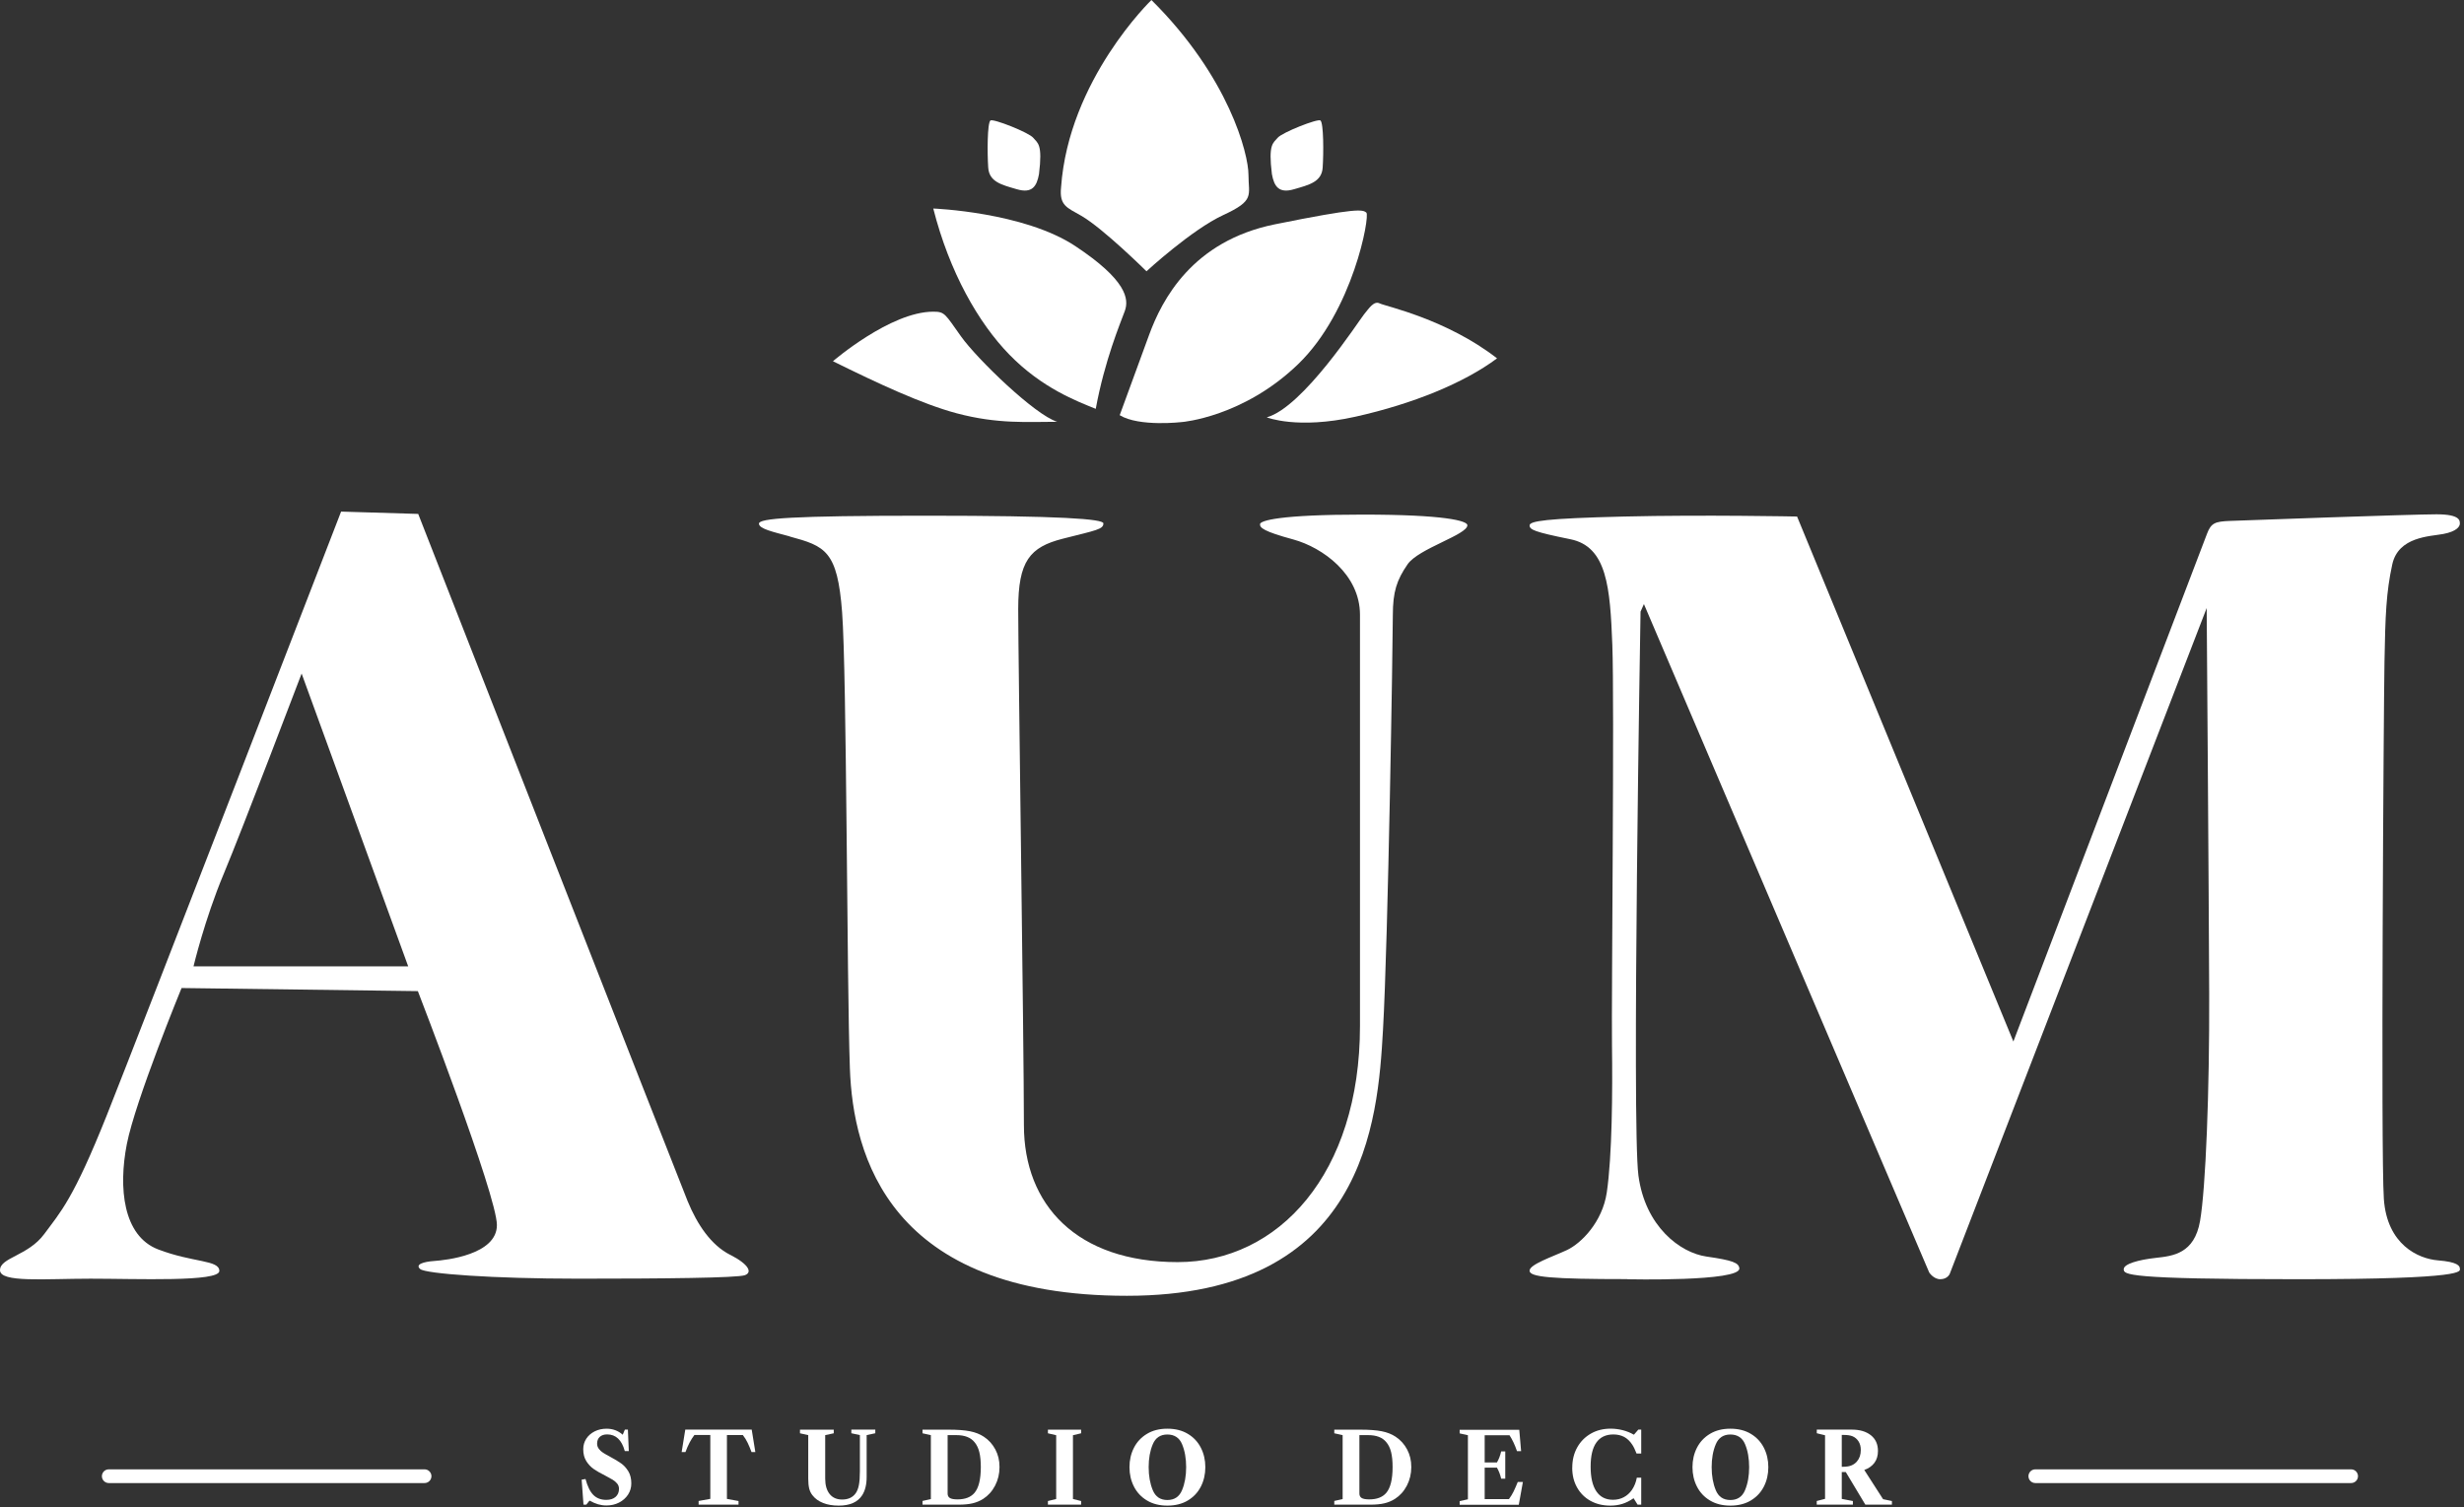
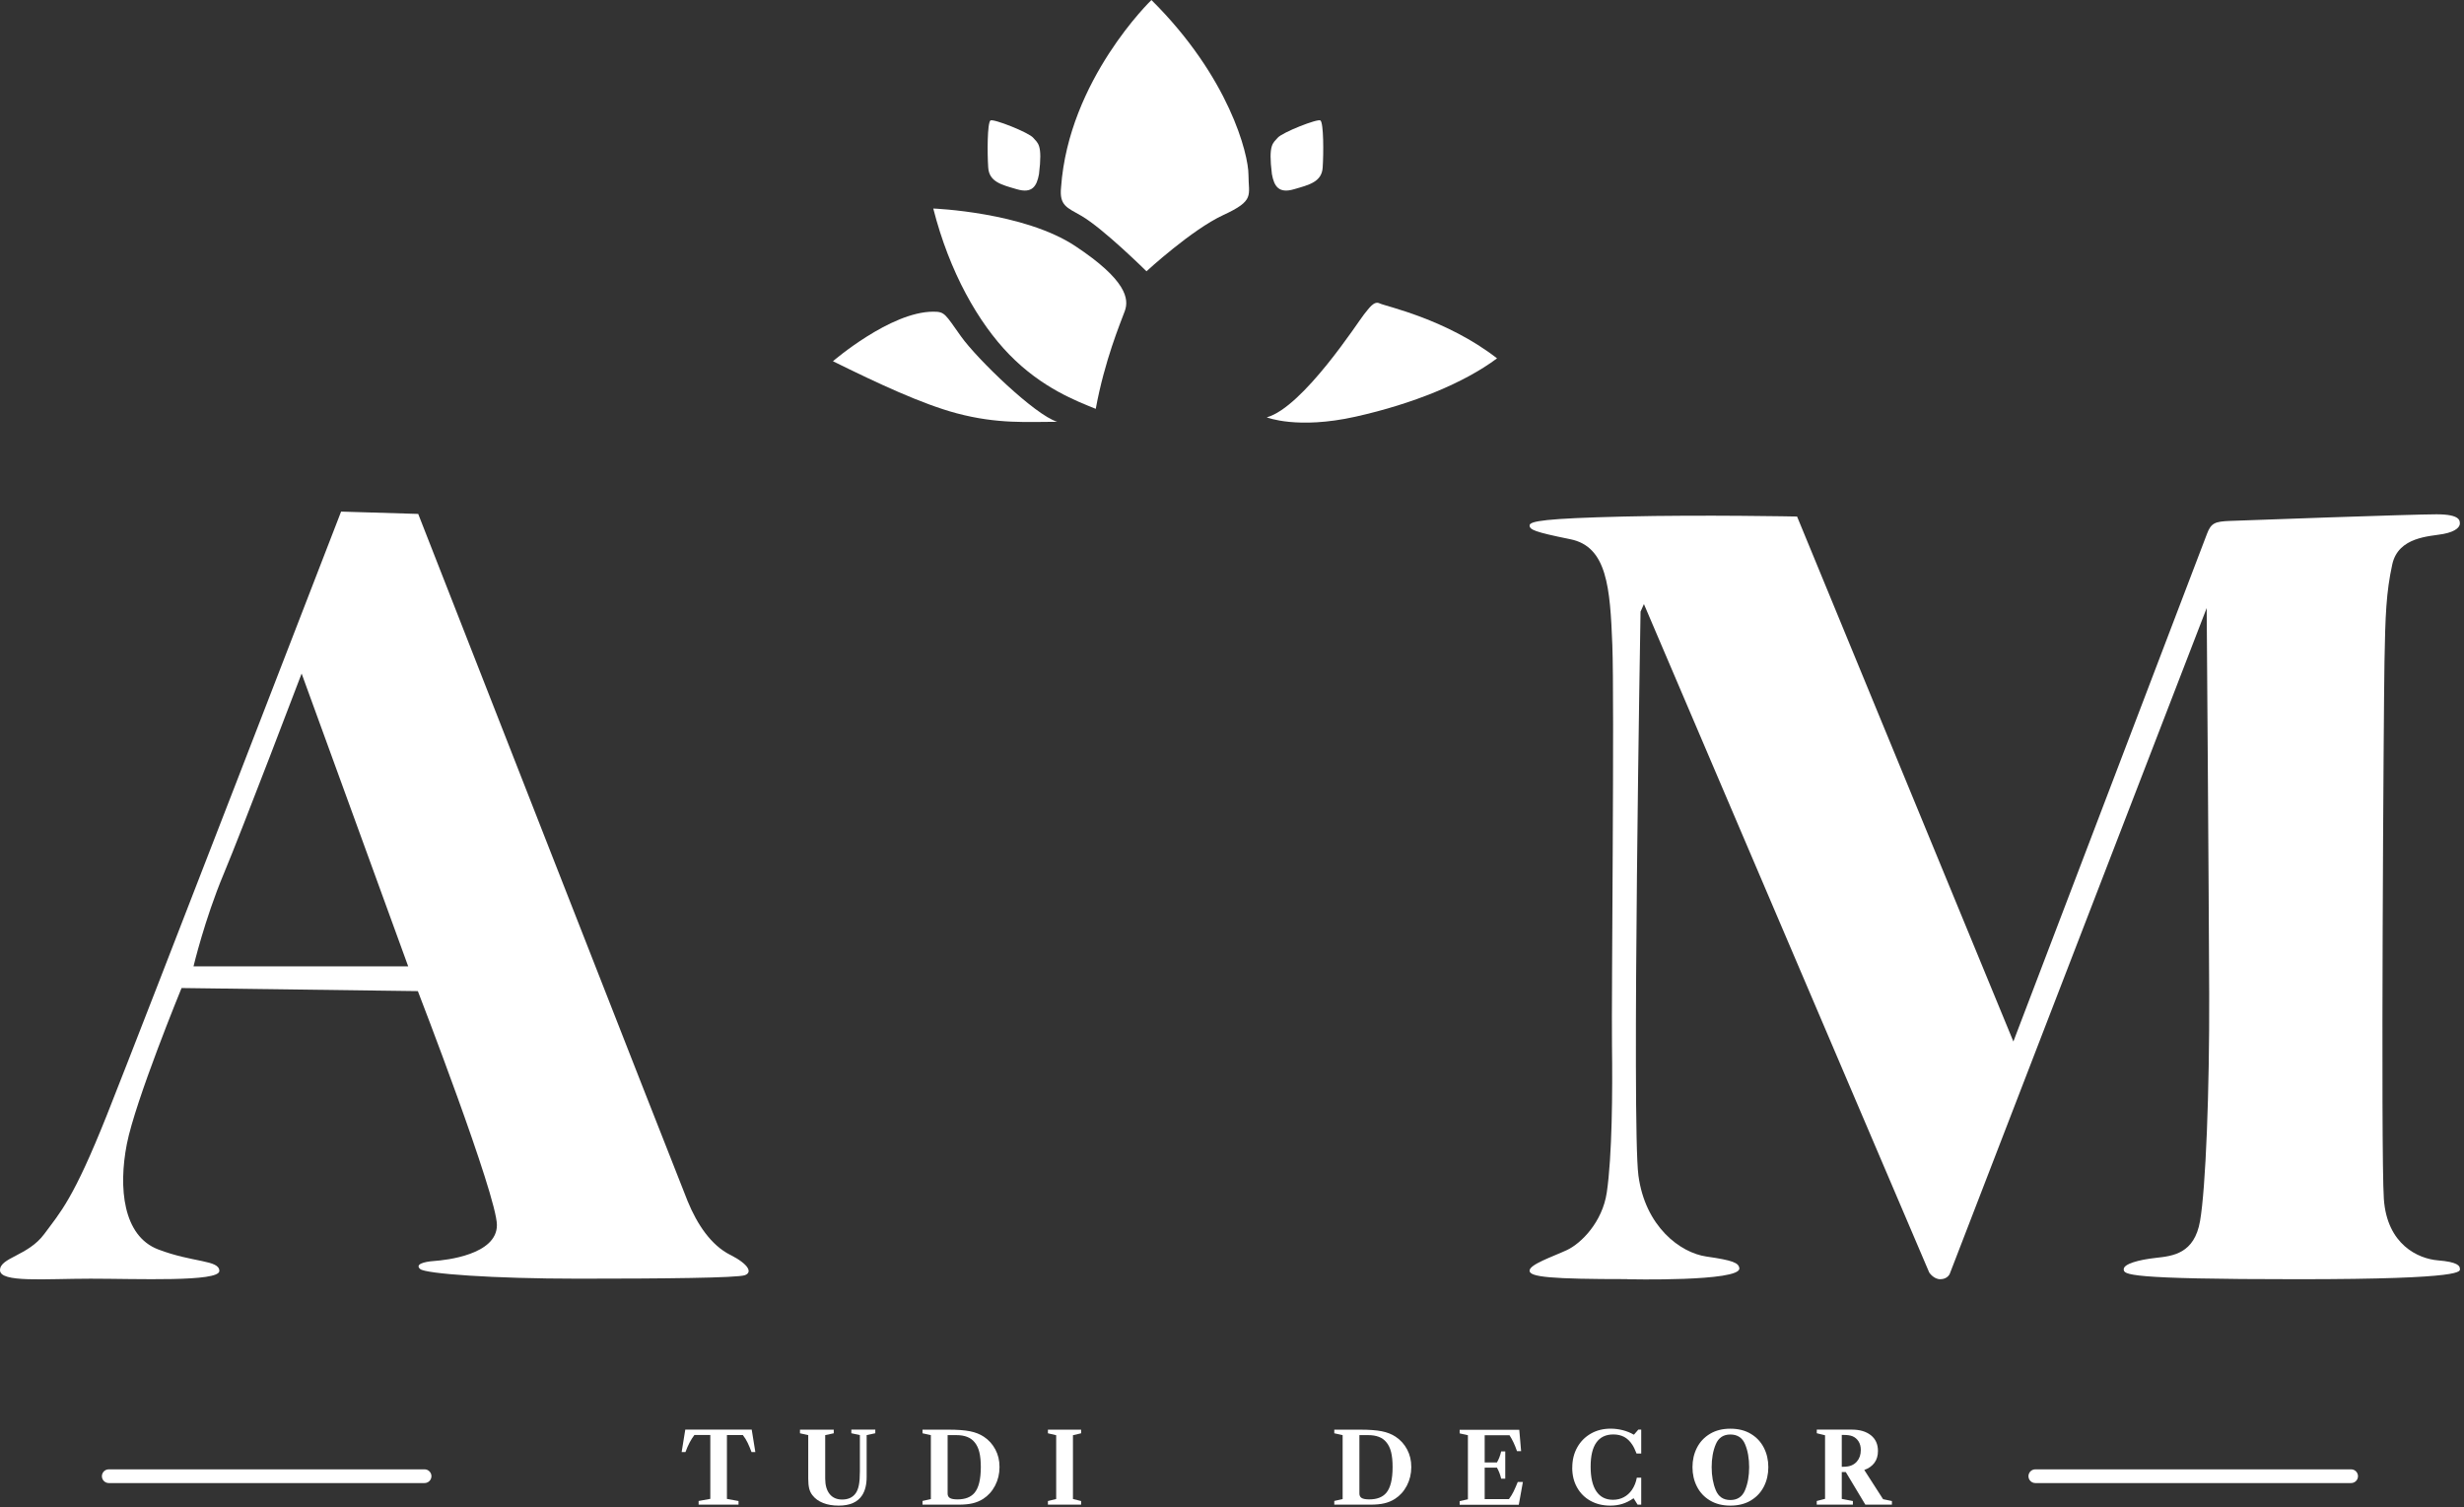
<svg xmlns="http://www.w3.org/2000/svg" width="510" height="312" viewBox="0 0 510 312" fill="none">
  <rect x="0" y="0" width="510" height="312" fill="#333333" stroke="none" />
  <g clip-path="url(#clip0_2416_8926)">
    <path d="M151.11 259.71C147.2 257.72 144.33 253.49 142.33 248.62C140.34 243.75 86.56 106.37 86.56 106.37L70.6 105.89C70.6 105.89 29.19 213.04 22.17 230.67C15.15 248.3 12.52 250.85 9.17 255.4C5.82 259.95 0 260.27 0 262.9C0 265.53 9.25 264.66 18.75 264.66C28.25 264.66 45.4 265.38 45.4 263.06C45.4 260.74 39.97 261.38 32.71 258.59C25.45 255.8 24.49 245.83 26.25 236.81C28.01 227.79 37.58 204.5 37.58 204.5L86.49 205.14C86.49 205.14 102.85 247.42 102.85 253.57C102.85 259.72 92.24 260.83 89.93 260.99C87.62 261.15 85.86 261.71 86.98 262.67C88.1 263.63 101.98 264.66 119.69 264.66C137.4 264.66 152.56 264.5 154.16 263.94C155.76 263.38 155.04 261.71 151.13 259.71H151.11ZM40.05 200.03C40.05 200.03 42.36 190.3 46.27 180.96C50.18 171.62 62.43 139.41 62.43 139.41L84.49 200.02H40.05V200.03Z" fill="white" />
-     <path d="M163.45 111.02C159.95 110.07 157.09 109.45 157.09 108.38C157.09 107.31 163.52 106.74 191.6 106.74C219.68 106.74 228.38 107.42 228.38 108.33C228.38 109.56 226.93 109.74 220.02 111.49C213.11 113.24 210.75 116.15 210.75 126.07C210.75 135.99 211.93 216.37 211.93 232.88C211.93 249.39 222.86 261.23 243.76 261.23C264.66 261.23 281.49 242.9 281.49 212.35V127.25C281.49 118.89 273.77 113.32 267.66 111.65C261.55 109.99 260.75 109.24 260.8 108.49C260.85 107.74 264.98 106.51 282.02 106.51C299.06 106.51 303.72 107.8 303.72 108.71C303.72 110.69 293.59 113.53 291.34 116.8C289.09 120.07 288.29 122.48 288.29 127.36C288.29 132.24 287.33 194.35 286.25 213.21C285.18 232.07 282.55 268.2 233.25 268.2C183.95 268.2 176.55 239.05 175.91 221.15C175.27 203.25 175.27 139.48 174.3 126.72C173.34 113.96 170.8 113.04 163.44 111.04L163.45 111.02Z" fill="white" />
    <path d="M336.86 264.75C321.02 264.75 316.59 264.32 316.59 263.01C316.59 261.7 321.29 260.14 324.29 258.75C327.29 257.36 331.67 252.92 332.57 246.83C333.68 239.33 333.78 225.95 333.65 216.35C333.52 206.75 334.17 145.41 333.72 133.47C333.26 121.53 332.61 113.14 325.04 111.61C317.47 110.08 316.6 109.62 316.6 108.74C316.6 107.86 319.82 107.3 336.2 106.91C352.58 106.52 371.96 106.91 371.96 106.91L416.73 215.57C416.73 215.57 455.95 112.78 456.8 110.5C457.65 108.22 458.5 107.95 461.5 107.82C464.5 107.69 499.35 106.45 504.31 106.45C509.27 106.45 509.14 107.8 509.14 108.39C509.14 108.98 508.47 110 505.72 110.52C502.98 111.04 496.41 111.04 495.15 116.83C493.89 122.62 493.71 127.36 493.54 137.02C493.37 146.68 492.76 238.67 493.41 248.14C494.06 257.6 500.52 260.54 504.63 260.87C508.74 261.2 509.14 262.04 509.14 262.57C509.14 263.09 511.16 264.77 475.59 264.77C440.02 264.77 439.57 263.81 439.57 262.7C439.57 261.59 442.7 260.74 446.23 260.35C449.75 259.96 454.19 259.5 455.37 252.71C456.54 245.92 457.33 225.95 457.26 205.79C457.19 185.62 456.74 125.85 456.74 125.85L403.55 263.68C403.55 263.68 403.09 264.77 401.59 264.77C400.22 264.77 399.31 263.38 399.31 263.38L340.26 125.03L339.56 126.6C339.56 126.6 337.73 232.76 339.12 243.29C340.51 253.82 347.73 259.3 353.22 260.08C358.7 260.86 359.9 261.39 360.01 262.52C360.27 265.3 336.86 264.78 336.86 264.78V264.75Z" fill="white" />
    <path d="M238.33 0C238.33 0 221.19 16.49 219.62 38.78C219.23 42.57 220.87 42.97 223.8 44.66C228.34 47.28 237.3 56.15 237.3 56.15C237.3 56.15 246.65 47.53 253.22 44.5C259.79 41.47 258.41 40.48 258.41 36.18C258.41 31.88 254.39 15.94 238.33 0.01V0Z" fill="white" />
    <path d="M204.99 24.94C205.51 24.48 212.96 27.42 213.87 28.53C214.78 29.64 215.83 29.77 215.05 36.04C214.59 38.59 213.61 40.09 210.48 39.17C207.35 38.26 204.73 37.67 204.54 34.66C204.34 31.66 204.34 25.52 205 24.93L204.99 24.94Z" fill="white" />
    <path d="M273.32 24.94C272.8 24.48 265.35 27.42 264.44 28.53C263.53 29.64 262.48 29.77 263.26 36.04C263.72 38.59 264.7 40.09 267.83 39.17C270.96 38.26 273.58 37.67 273.77 34.66C273.97 31.66 273.97 25.52 273.31 24.93L273.32 24.94Z" fill="white" />
    <path d="M193.18 43.16C193.18 43.16 211.92 43.88 222.56 50.93C233.2 57.98 233.72 61.9 232.81 64.38C231.9 66.86 228.63 74.63 226.8 84.62C222.9 83.04 215.69 80.35 208.91 73.39C202.52 66.83 196.53 56.37 193.17 43.16H193.18Z" fill="white" />
    <path d="M172.41 74.76C172.41 74.76 184.29 64.51 193.17 64.51C195.59 64.51 195.59 64.97 198.92 69.64C202.25 74.31 214.26 85.93 218.83 87.3C212.72 87.3 206.53 87.81 198 85.54C190.86 83.63 181.81 79.41 172.41 74.77V74.76Z" fill="white" />
    <path d="M262.19 86.38C262.19 86.38 268.52 88.93 280.54 86.25C292.56 83.57 303.13 79.2 309.86 74.17C299.35 66.01 286.75 63.39 285.58 62.8C284.4 62.21 283.42 63.72 282.31 65.09C281.2 66.46 269.71 84.29 262.2 86.38H262.19Z" fill="white" />
-     <path d="M231.76 85.93C231.76 85.93 235.16 76.66 237.83 69.35C240.5 62.04 246.78 49.89 263.88 46.43C280.99 42.97 282.03 43.36 282.81 44.01C283.59 44.67 280.07 64.37 268.71 75.35C257.35 86.33 244.68 87.35 244.68 87.35C244.68 87.35 235.8 88.41 231.75 85.93H231.76Z" fill="white" />
-     <path d="M125.56 295.71C124.65 295.71 123.83 295.89 123.09 296.26C122.35 296.63 121.77 297.14 121.35 297.78C120.93 298.43 120.72 299.15 120.72 299.96C120.72 300.93 120.93 301.75 121.36 302.43C121.79 303.11 122.31 303.66 122.91 304.07C123.52 304.49 124.29 304.93 125.24 305.4C125.91 305.75 126.43 306.04 126.81 306.27C127.19 306.5 127.5 306.77 127.75 307.08C128 307.39 128.12 307.75 128.12 308.15C128.12 308.86 127.88 309.42 127.41 309.83C126.94 310.24 126.3 310.44 125.49 310.44C124.38 310.44 123.49 310.1 122.81 309.42C122.13 308.74 121.6 307.64 121.19 306.12L120.39 306.26L120.77 311.42H121.36L122.02 310.59C122.65 310.94 123.24 311.19 123.8 311.36C124.36 311.52 124.93 311.6 125.52 311.6C126.48 311.6 127.35 311.4 128.13 311C128.91 310.6 129.53 310.05 129.99 309.36C130.44 308.67 130.67 307.89 130.67 307.03C130.67 306.04 130.46 305.2 130.05 304.52C129.63 303.84 129.14 303.3 128.56 302.89C127.99 302.48 127.24 302.03 126.34 301.55C125.71 301.21 125.21 300.93 124.85 300.7C124.49 300.47 124.19 300.2 123.95 299.88C123.71 299.56 123.59 299.2 123.59 298.8C123.59 298.21 123.77 297.74 124.14 297.4C124.51 297.06 125.02 296.89 125.67 296.89C127.47 296.89 128.69 298.04 129.32 300.34H130.15L129.96 295.89H129.34L128.89 296.96C127.96 296.13 126.85 295.71 125.56 295.71Z" fill="white" />
    <path d="M144.6 310.68V311.43H152.86V310.68L150.46 310.24V297.02H153.75C154.14 297.52 154.47 298.05 154.75 298.63C155.03 299.21 155.29 299.85 155.55 300.54H156.34L155.59 295.9H141.84L141.09 300.54H141.88C142.4 299.1 143.02 297.93 143.73 297.01H147.02V310.23L144.6 310.67V310.68Z" fill="white" />
    <path d="M170.8 306.05V297.04L172.57 296.66V295.91H165.58V296.66L167.29 297.04V306.05C167.29 306.88 167.36 307.57 167.49 308.1C167.62 308.63 167.85 309.09 168.16 309.48C168.7 310.18 169.43 310.71 170.36 311.08C171.29 311.45 172.36 311.63 173.59 311.63C175.9 311.63 177.52 310.92 178.45 309.49C179.07 308.52 179.38 307.27 179.38 305.72V297.03L181.17 296.65V295.9H176.21V296.65L177.98 297.03V304.57C177.98 305.74 177.91 306.68 177.77 307.39C177.63 308.1 177.4 308.67 177.09 309.1C176.47 309.95 175.54 310.37 174.31 310.37C173.19 310.37 172.33 309.99 171.72 309.23C171.11 308.47 170.8 307.41 170.8 306.04V306.05Z" fill="white" />
    <path d="M190.93 311.43H198.41C199.55 311.43 200.52 311.34 201.31 311.15C202.1 310.96 202.83 310.66 203.49 310.24C204.52 309.58 205.35 308.67 205.96 307.5C206.57 306.33 206.88 305.05 206.88 303.65C206.88 302.25 206.59 301.09 206.02 300.01C205.45 298.93 204.66 298.05 203.65 297.38C202.84 296.84 201.88 296.46 200.77 296.24C199.65 296.02 198.21 295.91 196.44 295.91H190.94V296.66L192.67 297.04V310.28L190.94 310.66V311.43H190.93ZM198.19 310.34C197.46 310.34 196.94 310.25 196.62 310.06C196.3 309.87 196.14 309.56 196.14 309.13V297.04H197.95C199.66 297.04 200.91 297.52 201.7 298.49C202.16 299.03 202.49 299.71 202.7 300.55C202.91 301.38 203.01 302.42 203.01 303.65C203.01 306.18 202.57 307.96 201.7 308.99C200.93 309.89 199.76 310.34 198.19 310.34Z" fill="white" />
    <path d="M218.61 297.06V310.26L216.9 310.68V311.43H223.77V310.68L222.08 310.26V297.06L223.77 296.66V295.91H216.9V296.66L218.61 297.06Z" fill="white" />
-     <path d="M241.62 295.71C239.99 295.71 238.59 296.06 237.41 296.77C236.23 297.48 235.33 298.43 234.71 299.64C234.09 300.85 233.78 302.19 233.78 303.67C233.78 305.15 234.09 306.49 234.71 307.7C235.33 308.91 236.23 309.87 237.41 310.57C238.59 311.28 240 311.63 241.62 311.63C243.24 311.63 244.67 311.28 245.85 310.57C247.03 309.86 247.93 308.91 248.55 307.7C249.17 306.49 249.48 305.15 249.48 303.67C249.48 302.19 249.17 300.85 248.55 299.64C247.93 298.43 247.03 297.47 245.85 296.77C244.67 296.06 243.26 295.71 241.62 295.71ZM237.75 303.67C237.75 301.87 238.03 300.29 238.6 298.94C239.16 297.59 240.17 296.91 241.62 296.91C243.07 296.91 244.12 297.58 244.67 298.93C245.23 300.27 245.51 301.85 245.51 303.67C245.51 305.49 245.23 307.07 244.66 308.43C244.1 309.79 243.08 310.47 241.62 310.47C240.16 310.47 239.16 309.79 238.6 308.43C238.04 307.07 237.75 305.49 237.75 303.67Z" fill="white" />
    <path d="M276.16 311.43H283.64C284.78 311.43 285.75 311.34 286.54 311.15C287.33 310.96 288.06 310.66 288.72 310.24C289.75 309.58 290.58 308.67 291.19 307.5C291.8 306.33 292.11 305.05 292.11 303.65C292.11 302.25 291.82 301.09 291.25 300.01C290.68 298.93 289.89 298.05 288.88 297.38C288.07 296.84 287.11 296.46 286 296.24C284.88 296.02 283.44 295.91 281.67 295.91H276.17V296.66L277.9 297.04V310.28L276.17 310.66V311.43H276.16ZM283.42 310.34C282.69 310.34 282.17 310.25 281.85 310.06C281.53 309.87 281.37 309.56 281.37 309.13V297.04H283.18C284.89 297.04 286.14 297.52 286.93 298.49C287.39 299.03 287.72 299.71 287.93 300.55C288.14 301.38 288.24 302.42 288.24 303.65C288.24 306.18 287.8 307.96 286.93 308.99C286.16 309.89 284.99 310.34 283.42 310.34Z" fill="white" />
    <path d="M314.16 306.71C313.84 307.5 313.55 308.16 313.29 308.7C313.03 309.23 312.71 309.76 312.32 310.28H307.3V303.77H309.84C310.24 304.48 310.53 305.24 310.71 306.05H311.56V300.41H310.71C310.52 301.27 310.23 302.03 309.84 302.69H307.3V297.07H312.44C313.03 297.97 313.55 299.07 313.99 300.36H314.84L314.46 295.93H302.12V296.68L303.83 297.06V310.32L302.12 310.7V311.45H314.36L315.21 306.73H314.16V306.71Z" fill="white" />
    <path d="M325.42 303.77C325.42 305.32 325.75 306.68 326.42 307.87C327.09 309.06 328.01 309.98 329.2 310.64C330.39 311.3 331.76 311.63 333.3 311.63C334.19 311.63 335.02 311.51 335.79 311.27C336.56 311.03 337.34 310.64 338.12 310.1L338.95 311.43H339.7V305.85H338.79C338.62 306.79 338.28 307.63 337.78 308.37C337.32 309.03 336.76 309.54 336.09 309.89C335.42 310.25 334.67 310.42 333.85 310.42C332.34 310.42 331.2 309.84 330.41 308.67C329.62 307.5 329.23 305.8 329.23 303.57C329.23 301.34 329.62 299.7 330.41 298.58C331.2 297.46 332.37 296.9 333.93 296.9C334.78 296.9 335.52 297.07 336.17 297.41C336.81 297.75 337.37 298.29 337.84 299.01C338.14 299.45 338.43 300.07 338.73 300.84H339.7V295.9H339.1L338.21 296.93H338.13C337.47 296.54 336.73 296.24 335.89 296.02C335.06 295.81 334.22 295.7 333.37 295.7C331.84 295.7 330.47 296.04 329.27 296.73C328.07 297.42 327.13 298.37 326.45 299.59C325.77 300.81 325.43 302.2 325.43 303.76L325.42 303.77Z" fill="white" />
    <path d="M358.15 295.71C356.52 295.71 355.12 296.06 353.94 296.77C352.76 297.48 351.86 298.43 351.24 299.64C350.62 300.85 350.31 302.19 350.31 303.67C350.31 305.15 350.62 306.49 351.24 307.7C351.86 308.91 352.76 309.87 353.94 310.57C355.12 311.28 356.53 311.63 358.15 311.63C359.77 311.63 361.2 311.28 362.38 310.57C363.56 309.86 364.46 308.91 365.08 307.7C365.7 306.49 366.01 305.15 366.01 303.67C366.01 302.19 365.7 300.85 365.08 299.64C364.46 298.43 363.56 297.47 362.38 296.77C361.2 296.06 359.79 295.71 358.15 295.71ZM354.28 303.67C354.28 301.87 354.56 300.29 355.13 298.94C355.69 297.59 356.7 296.91 358.15 296.91C359.6 296.91 360.65 297.58 361.2 298.93C361.76 300.27 362.04 301.85 362.04 303.67C362.04 305.49 361.76 307.07 361.19 308.43C360.63 309.79 359.61 310.47 358.15 310.47C356.69 310.47 355.69 309.79 355.13 308.43C354.57 307.07 354.28 305.49 354.28 303.67Z" fill="white" />
    <path d="M376.03 310.68V311.43H383.51V310.68L381.21 310.24V304.68H382.04L386.09 311.43H391.59V310.68L389.76 310.3L385.87 304.25C386.78 303.93 387.48 303.43 387.97 302.77C388.46 302.11 388.7 301.29 388.7 300.32C388.7 298.92 388.21 297.84 387.23 297.06C386.25 296.29 384.95 295.9 383.32 295.9H376.04V296.65L377.75 297.07V310.23L376.04 310.67L376.03 310.68ZM381.49 303.59H381.21V297H381.63C382.37 297 382.96 297.09 383.4 297.26C383.94 297.48 384.36 297.83 384.68 298.33C385 298.83 385.15 299.43 385.15 300.12C385.15 301.09 384.88 301.88 384.34 302.5C384.04 302.85 383.67 303.12 383.21 303.31C382.75 303.5 382.18 303.59 381.48 303.59H381.49Z" fill="white" />
    <path fill-rule="evenodd" clip-rule="evenodd" d="M486.64 304.12H421.27C420.49 304.12 419.85 304.76 419.85 305.54C419.85 306.32 420.49 306.96 421.27 306.96H486.64C487.42 306.96 488.06 306.32 488.06 305.54C488.06 304.76 487.42 304.12 486.64 304.12Z" fill="white" />
    <path fill-rule="evenodd" clip-rule="evenodd" d="M22.51 304.12H87.88C88.66 304.12 89.3 304.76 89.3 305.54C89.3 306.32 88.66 306.96 87.88 306.96H22.51C21.73 306.96 21.09 306.32 21.09 305.54C21.09 304.76 21.73 304.12 22.51 304.12Z" fill="white" />
  </g>
  <defs>
    <clipPath id="clip0_2416_8926">
      <rect width="509.15" height="311.63" fill="white" />
    </clipPath>
  </defs>
</svg>